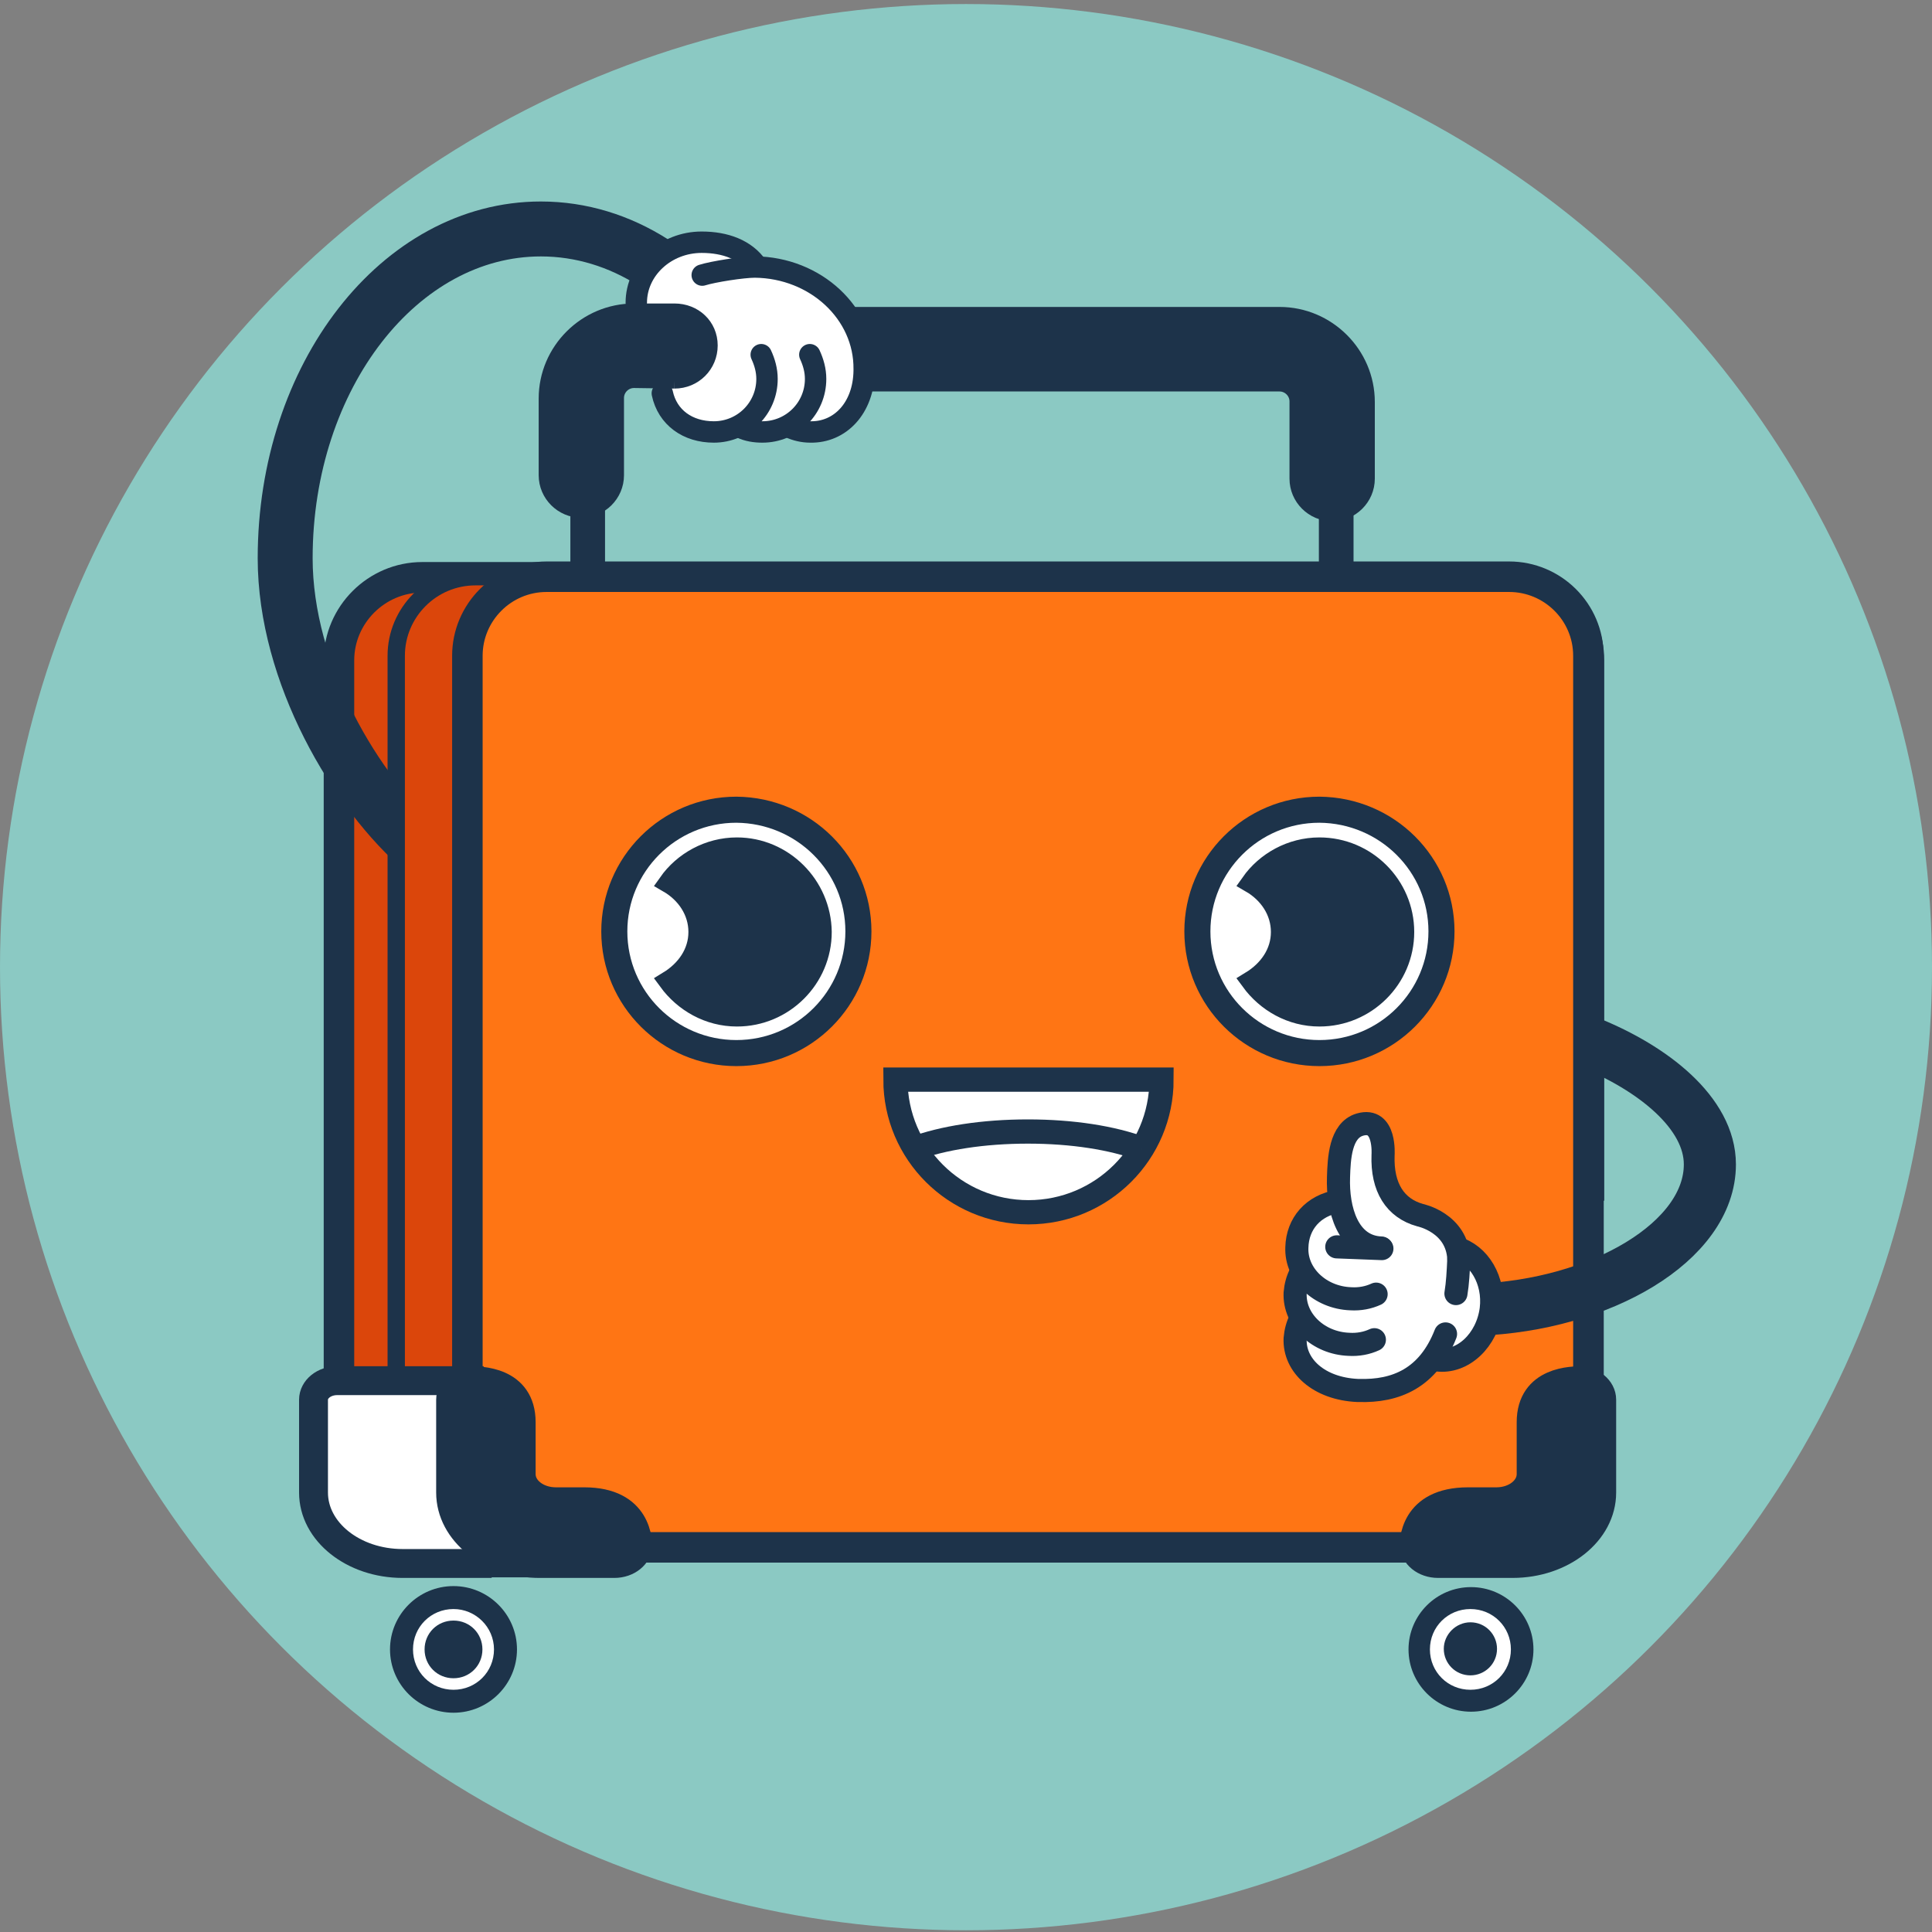
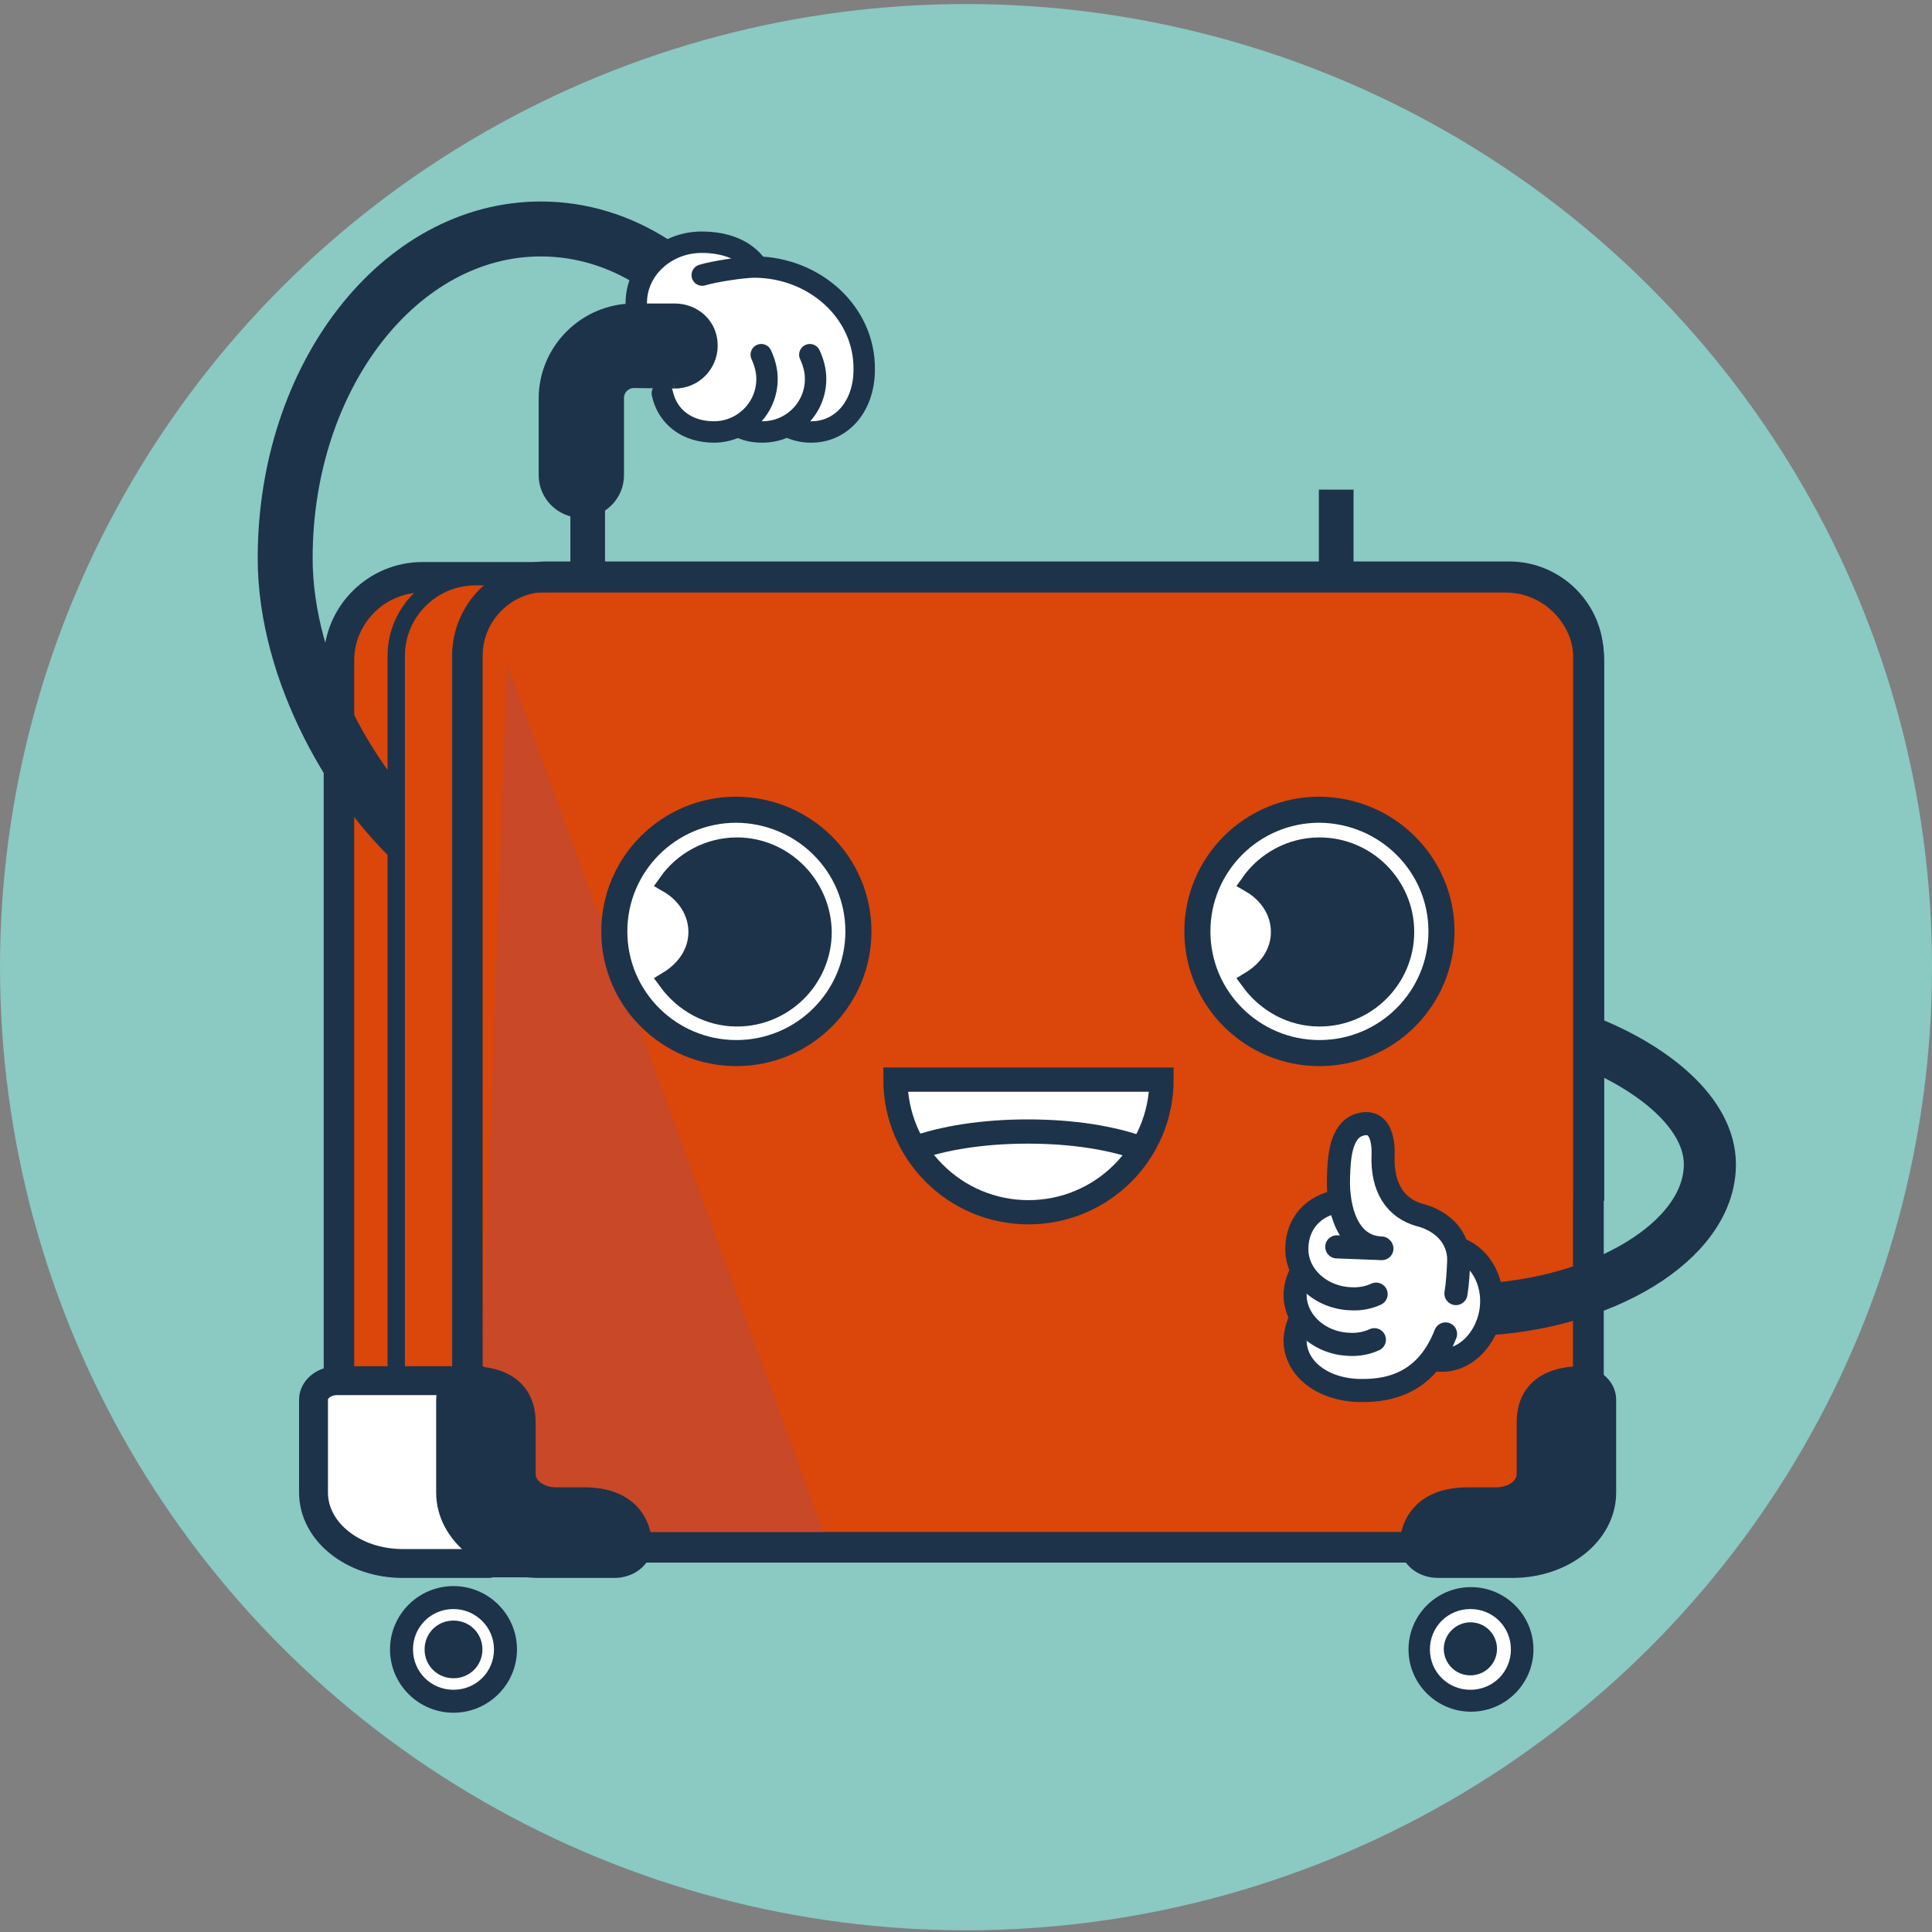
<svg xmlns="http://www.w3.org/2000/svg" width="214px" height="214px" viewBox="0 0 214 214" version="1.1">
  <rect x="0" y="0" width="214" height="214" fill="#808080" stroke="none" />
  <desc>Created with Sketch.</desc>
  <defs />
  <g id="Responsive-Design" stroke="none" stroke-width="1" fill="none" fill-rule="evenodd">
    <g id="11-copy-5" transform="translate(-576, -189)">
      <g id="Logo-06" transform="translate(576, 189)">
        <ellipse id="Oval" fill="#8BC9C3" fill-rule="nonzero" cx="107" cy="107.128" rx="107" ry="106.681" />
        <g id="Group" transform="translate(37.162, 63.881)">
          <path d="M138.78,69.119 L138.78,98.312 C138.78,103.359 134.615,107.511 129.553,107.511 L9.611,107.511 C4.549,107.511 0.384,103.359 0.384,98.312 L0.384,9.263 C0.384,4.216 4.549,0.064 9.611,0.064 L129.617,0.064 C134.679,0.064 138.844,4.216 138.844,9.263 L138.844,69.119" id="Shape" fill="#DB460B" fill-rule="nonzero" />
          <path d="M138.78,69.119 L138.78,98.312 C138.78,103.359 134.615,107.511 129.553,107.511 L9.611,107.511 C4.549,107.511 0.384,103.359 0.384,98.312 L0.384,9.263 C0.384,4.216 4.549,0.064 9.611,0.064 L129.617,0.064 C134.679,0.064 138.844,4.216 138.844,9.263 L138.844,69.119" id="Shape" stroke="#1D334A" stroke-width="3.379" />
        </g>
-         <path d="M93.865,34.879 L141.727,34.879 C147.045,34.879 151.402,39.223 151.402,44.525 L151.402,53.021 C151.402,55.129 149.672,56.854 147.557,56.854 C145.443,56.854 143.713,55.129 143.713,53.021 L143.713,44.461 C143.713,43.375 142.816,42.481 141.727,42.481 L95.723,42.481" id="Shape" stroke="#1D334A" stroke-width="1.761" fill="#1D334A" fill-rule="nonzero" />
        <path d="M74.708,34.432 C76.886,34.432 78.616,36.029 78.616,38.201 C78.616,40.373 76.886,42.097 74.708,42.097" id="Shape" stroke="#1D334A" stroke-width="1.761" />
        <path d="M148.006,54.235 L148.006,65.478" id="Shape" stroke="#1D334A" stroke-width="3.84" />
        <path d="M65.097,54.235 L65.097,65.478" id="Shape" stroke="#1D334A" stroke-width="3.84" />
        <path d="M56.511,182.699 C56.511,186.148 53.692,188.959 50.232,188.959 C46.772,188.959 43.953,186.148 43.953,182.699 C43.953,179.249 46.772,176.438 50.232,176.438 C53.692,176.438 56.511,179.249 56.511,182.699 Z" id="Shape" stroke="#1D334A" stroke-width="1.506" fill="#1D334A" fill-rule="nonzero" />
        <path d="M50.232,179.504 C52.026,179.504 53.436,180.91 53.436,182.699 C53.436,184.487 52.026,185.893 50.232,185.893 C48.438,185.893 47.029,184.487 47.029,182.699 C47.029,180.91 48.438,179.504 50.232,179.504 Z M50.232,178.227 C47.734,178.227 45.747,180.207 45.747,182.699 C45.747,185.19 47.734,187.17 50.232,187.17 C52.731,187.17 54.717,185.19 54.717,182.699 C54.717,180.207 52.667,178.227 50.232,178.227 Z" id="Shape" fill="#FFFFFF" fill-rule="nonzero" />
        <path d="M169.214,182.699 C169.214,186.148 166.395,188.959 162.935,188.959 C159.475,188.959 156.656,186.148 156.656,182.699 C156.656,179.249 159.475,176.438 162.935,176.438 C166.395,176.438 169.214,179.249 169.214,182.699 Z" id="Shape" stroke="#1D334A" stroke-width="1.28" fill="#1D334A" fill-rule="nonzero" />
        <path d="M162.871,179.696 C164.537,179.696 165.818,181.038 165.818,182.635 C165.818,184.296 164.472,185.573 162.871,185.573 C161.205,185.573 159.923,184.232 159.923,182.635 C159.923,181.038 161.269,179.696 162.871,179.696 Z M162.871,178.227 C160.372,178.227 158.386,180.207 158.386,182.699 C158.386,185.19 160.372,187.17 162.871,187.17 C165.369,187.17 167.356,185.19 167.356,182.699 C167.356,180.207 165.369,178.227 162.871,178.227 Z" id="Shape" fill="#FFFFFF" fill-rule="nonzero" />
        <path d="M46.965,94.288 C39.34,87.772 31.587,74.549 31.587,61.836 C31.587,41.65 44.274,25.361 59.907,25.361 C64.392,25.361 68.621,26.702 72.337,29.066" id="Shape" stroke="#1D334A" stroke-width="6.085" />
        <g id="Group" transform="translate(43.569, 63.881)">
          <path d="M48.246,107.511 L9.098,107.511 C4.293,107.511 0.32,103.614 0.32,98.759 L0.32,8.752 C0.32,3.961 4.229,0 9.098,0" id="Shape" fill="#C94827" fill-rule="nonzero" />
          <path d="M9.098,107.511 C4.293,107.511 0.32,103.614 0.32,98.759 L0.32,8.752 C0.32,3.961 4.229,0 9.098,0 L12.943,0" id="Shape" stroke="#1D334A" stroke-width="1.92" fill="#DB460B" fill-rule="nonzero" />
          <path d="M48.246,107.511 L9.098,107.511" id="Shape" stroke="#1D334A" stroke-width="1.92" />
        </g>
        <g id="Group" transform="translate(51.257, 63.881)">
-           <path d="M124.684,69.119 L124.684,98.759 C124.684,103.55 120.775,107.511 115.906,107.511 L9.29,107.511 C4.485,107.511 0.513,103.614 0.513,98.759 L0.513,8.752 C0.513,3.961 4.421,0 9.29,0 L115.906,0 C120.711,0 124.684,3.897 124.684,8.752 L124.684,69.119" id="Shape" fill="#FF7514" fill-rule="nonzero" />
          <path d="M124.684,69.119 L124.684,98.759 C124.684,103.55 120.775,107.511 115.906,107.511 L9.29,107.511 C4.485,107.511 0.513,103.614 0.513,98.759 L0.513,8.752 C0.513,3.961 4.421,0 9.29,0 L115.906,0 C120.711,0 124.684,3.897 124.684,8.752 L124.684,69.119" id="Shape" stroke="#1D334A" stroke-width="3.379" />
        </g>
        <path d="M156.592,171.711 C156.592,170.753 156.592,166.345 162.614,166.345 L165.754,166.345 C167.868,166.345 169.598,165.004 169.598,163.279 L169.598,157.53 C169.598,152.93 174.147,152.93 175.365,152.93 L174.788,152.93 C176.262,152.93 177.415,153.888 177.415,155.038 L177.415,165.323 C177.415,169.667 172.994,173.18 167.548,173.18 L159.283,173.18 C157.809,173.18 156.656,172.222 156.656,171.072" id="Shape" stroke="#1D334A" stroke-width="3.2" fill="#1D334A" fill-rule="nonzero" />
        <path d="M95.083,103.167 C95.083,110.577 89.06,116.646 81.563,116.646 C74.131,116.646 68.044,110.641 68.044,103.167 C68.044,95.757 74.067,89.688 81.563,89.688 C89.06,89.752 95.083,95.757 95.083,103.167 Z" id="Shape" stroke="#1D334A" stroke-width="2.887" fill="#FFFFFF" fill-rule="nonzero" />
        <path d="M159.667,103.167 C159.667,110.577 153.644,116.646 146.148,116.646 C138.716,116.646 132.629,110.641 132.629,103.167 C132.629,95.757 138.651,89.688 146.148,89.688 C153.644,89.752 159.667,95.757 159.667,103.167 Z" id="Shape" stroke="#1D334A" stroke-width="2.887" fill="#FFFFFF" fill-rule="nonzero" />
        <g id="Group" transform="translate(98.671, 119.457)" fill="#FFFFFF" fill-rule="nonzero" stroke="#1D334A" stroke-width="2.685">
          <path d="M0.513,0.128 C0.513,8.241 7.112,14.82 15.249,14.82 C23.386,14.82 29.986,8.241 29.986,0.128 L0.513,0.128 Z" id="Shape" />
          <path d="M2.499,7.793 C5.766,6.58 10.251,5.877 15.185,5.877 C20.119,5.877 24.54,6.58 27.807,7.793" id="Shape" />
        </g>
        <path d="M163.64,145.073 C177.287,144.562 189.396,137.535 189.396,128.975 C189.396,123.29 183.117,118.307 175.941,115.432" id="Shape" stroke="#1D334A" stroke-width="5.771" />
        <g id="Group" transform="translate(34.599, 152.675)" fill-rule="nonzero" stroke="#1D334A" stroke-width="3.2">
          <path d="M18.26,20.506 L9.995,20.506 C4.549,20.506 0.128,16.992 0.128,12.648 L0.128,2.364 C0.128,1.214 1.281,0.256 2.755,0.256 L17.363,0.256 L17.235,15.14 L23.963,20.442 L18.26,20.442 L18.26,20.506 Z" id="Shape" fill="#FFFFFF" />
          <path d="M36.072,19.036 C36.072,18.078 36.072,13.67 30.114,13.67 L26.974,13.67 C24.86,13.67 23.13,12.329 23.13,10.604 L23.13,4.855 C23.13,0.256 18.581,0.256 17.363,0.256 L17.94,0.256 C16.466,0.256 15.313,1.214 15.313,2.364 L15.313,12.648 C15.313,16.992 19.734,20.506 25.18,20.506 L33.446,20.506 C34.919,20.506 36.072,19.547 36.072,18.398" id="Shape" fill="#1D334A" />
        </g>
        <g id="Group" transform="translate(142.88, 123.928)">
          <path d="M1.281,22.039 C0.641,21.144 0.513,20.442 0.577,19.292 C0.577,18.525 0.961,17.376 1.281,16.737 C0.833,15.906 0.705,15.204 0.705,14.245 C0.769,11.562 2.755,9.518 5.51,9.135 C5.318,8.177 5.318,7.474 5.382,6.452 C5.446,4.408 5.574,1.214 7.753,0.639 C10.636,-0.192 10.316,4.024 10.316,4.024 C10.187,7.602 11.661,9.901 14.416,10.668 C14.416,10.668 17.62,11.243 18.389,14.309 C20.951,15.012 22.681,17.887 22.297,21.081 C21.849,24.53 18.965,27.149 15.634,26.702 C13.583,29.449 10.892,30.088 7.689,29.96 L7.56,29.96 C3.268,29.832 0.577,27.277 0.641,24.211 C0.641,23.572 0.961,22.678 1.281,22.039 Z" id="Shape" fill="#FFFFFF" fill-rule="nonzero" />
          <g id="Shape" stroke="#1D334A" stroke-width="2.56">
            <g stroke-linecap="round">
              <path d="M5.382,9.135 C2.563,9.582 0.833,11.626 0.769,14.245 C0.641,17.248 3.332,19.803 6.728,19.931 C7.753,19.995 8.714,19.803 9.547,19.42" />
              <path d="M1.153,17.184 C0.833,17.823 0.641,18.525 0.577,19.292 C0.449,22.294 3.14,24.85 6.535,24.977 C7.56,25.041 8.522,24.85 9.354,24.466" />
              <path d="M18.709,15.523 C18.517,11.499 14.416,10.668 14.416,10.668 C11.661,9.901 10.187,7.602 10.316,4.024 C10.316,4.024 10.636,-0.192 7.753,0.639 C5.574,1.278 5.446,4.408 5.382,6.452 C5.254,10.029 6.407,14.181 10.123,14.309" />
              <path d="M18.389,19.356 C18.581,18.206 18.645,16.928 18.709,15.523" />
              <path d="M1.153,22.23 C0.833,22.869 0.641,23.572 0.577,24.339 C0.449,27.341 3.204,29.896 7.496,30.088 L7.625,30.088 C11.725,30.216 15.313,28.746 17.235,23.827" />
              <path d="M10.187,14.373 L5.19,14.181" />
            </g>
            <path d="M18.389,14.309 C20.951,15.012 22.681,17.887 22.297,21.081 C21.849,24.53 19.157,27.085 16.274,26.702" />
          </g>
        </g>
        <g id="Group" transform="translate(70.479, 26.83)">
          <path d="M4.357,15.331 C6.535,15.331 8.265,13.607 8.265,11.435 C8.265,9.263 6.535,7.666 4.357,7.666 L0.128,7.666 C0.128,3.577 3.396,0.064 7.368,0.064 C9.995,0.064 12.238,0.894 13.519,2.747 C20.247,2.811 25.437,7.857 25.372,14.054 L25.372,14.245 C25.308,18.398 22.681,21.081 19.414,21.017 C18.581,21.017 17.107,20.825 16.402,20.506 C15.698,20.825 14.929,20.953 14.096,20.953 C13.263,20.953 11.725,20.761 11.02,20.506 C10.316,20.825 9.547,20.953 8.714,20.953 C5.831,20.953 3.14,19.547 2.563,15.204 L4.357,15.331" id="Shape" fill="#FFFFFF" fill-rule="nonzero" />
          <g id="Shape" stroke="#1D334A" stroke-linecap="round" stroke-width="2.371">
            <path d="M0,6.707 C0,3.002 3.268,0 7.24,0 C9.867,0 12.11,0.83 13.391,2.683" />
            <path d="M2.883,16.737 C3.46,19.42 5.702,21.017 8.586,21.017 C11.853,21.017 14.48,18.398 14.48,15.14 C14.48,14.181 14.224,13.287 13.84,12.457" />
            <path d="M11.661,20.57 C12.366,20.889 13.135,21.017 13.968,21.017 C17.235,21.017 19.862,18.398 19.862,15.14 C19.862,14.181 19.606,13.287 19.222,12.457" />
            <path d="M7.304,3.641 C8.522,3.258 11.789,2.747 13.135,2.747 C19.862,2.811 25.308,7.857 25.244,14.054 L25.244,14.245 C25.18,18.398 22.553,21.081 19.286,21.017 C18.453,21.017 17.684,20.825 16.979,20.506" />
          </g>
        </g>
        <path d="M74.708,42.161 C76.886,42.161 78.616,40.436 78.616,38.264 C78.616,36.093 76.886,34.496 74.708,34.496 L70.223,34.496 C64.905,34.496 60.548,38.839 60.548,44.141 L60.548,52.638 C60.548,54.746 62.278,56.47 64.392,56.47 C66.507,56.47 68.237,54.746 68.237,52.638 L68.237,44.078 C68.237,42.992 69.134,42.097 70.223,42.097 L74.708,42.161" id="Shape" stroke="#1D334A" stroke-width="1.761" fill="#1D334A" fill-rule="nonzero" />
        <path d="M81.628,93.841 C78.488,93.841 75.669,95.438 74.003,97.801 C75.989,98.951 77.335,100.931 77.335,103.231 C77.335,105.531 75.989,107.447 74.003,108.661 C75.733,111.024 78.488,112.621 81.628,112.621 C86.817,112.621 91.046,108.405 91.046,103.231 C90.982,98.057 86.753,93.841 81.628,93.841 Z" id="Shape" stroke="#1D334A" stroke-width="2.165" fill="#1D334A" fill-rule="nonzero" />
        <path d="M146.148,93.841 C143.008,93.841 140.189,95.438 138.523,97.801 C140.51,98.951 141.855,100.931 141.855,103.231 C141.855,105.531 140.51,107.447 138.523,108.661 C140.253,111.024 143.008,112.621 146.148,112.621 C151.338,112.621 155.566,108.405 155.566,103.231 C155.566,98.057 151.338,93.841 146.148,93.841 Z" id="Shape" stroke="#1D334A" stroke-width="2.165" fill="#1D334A" fill-rule="nonzero" />
      </g>
    </g>
  </g>
</svg>